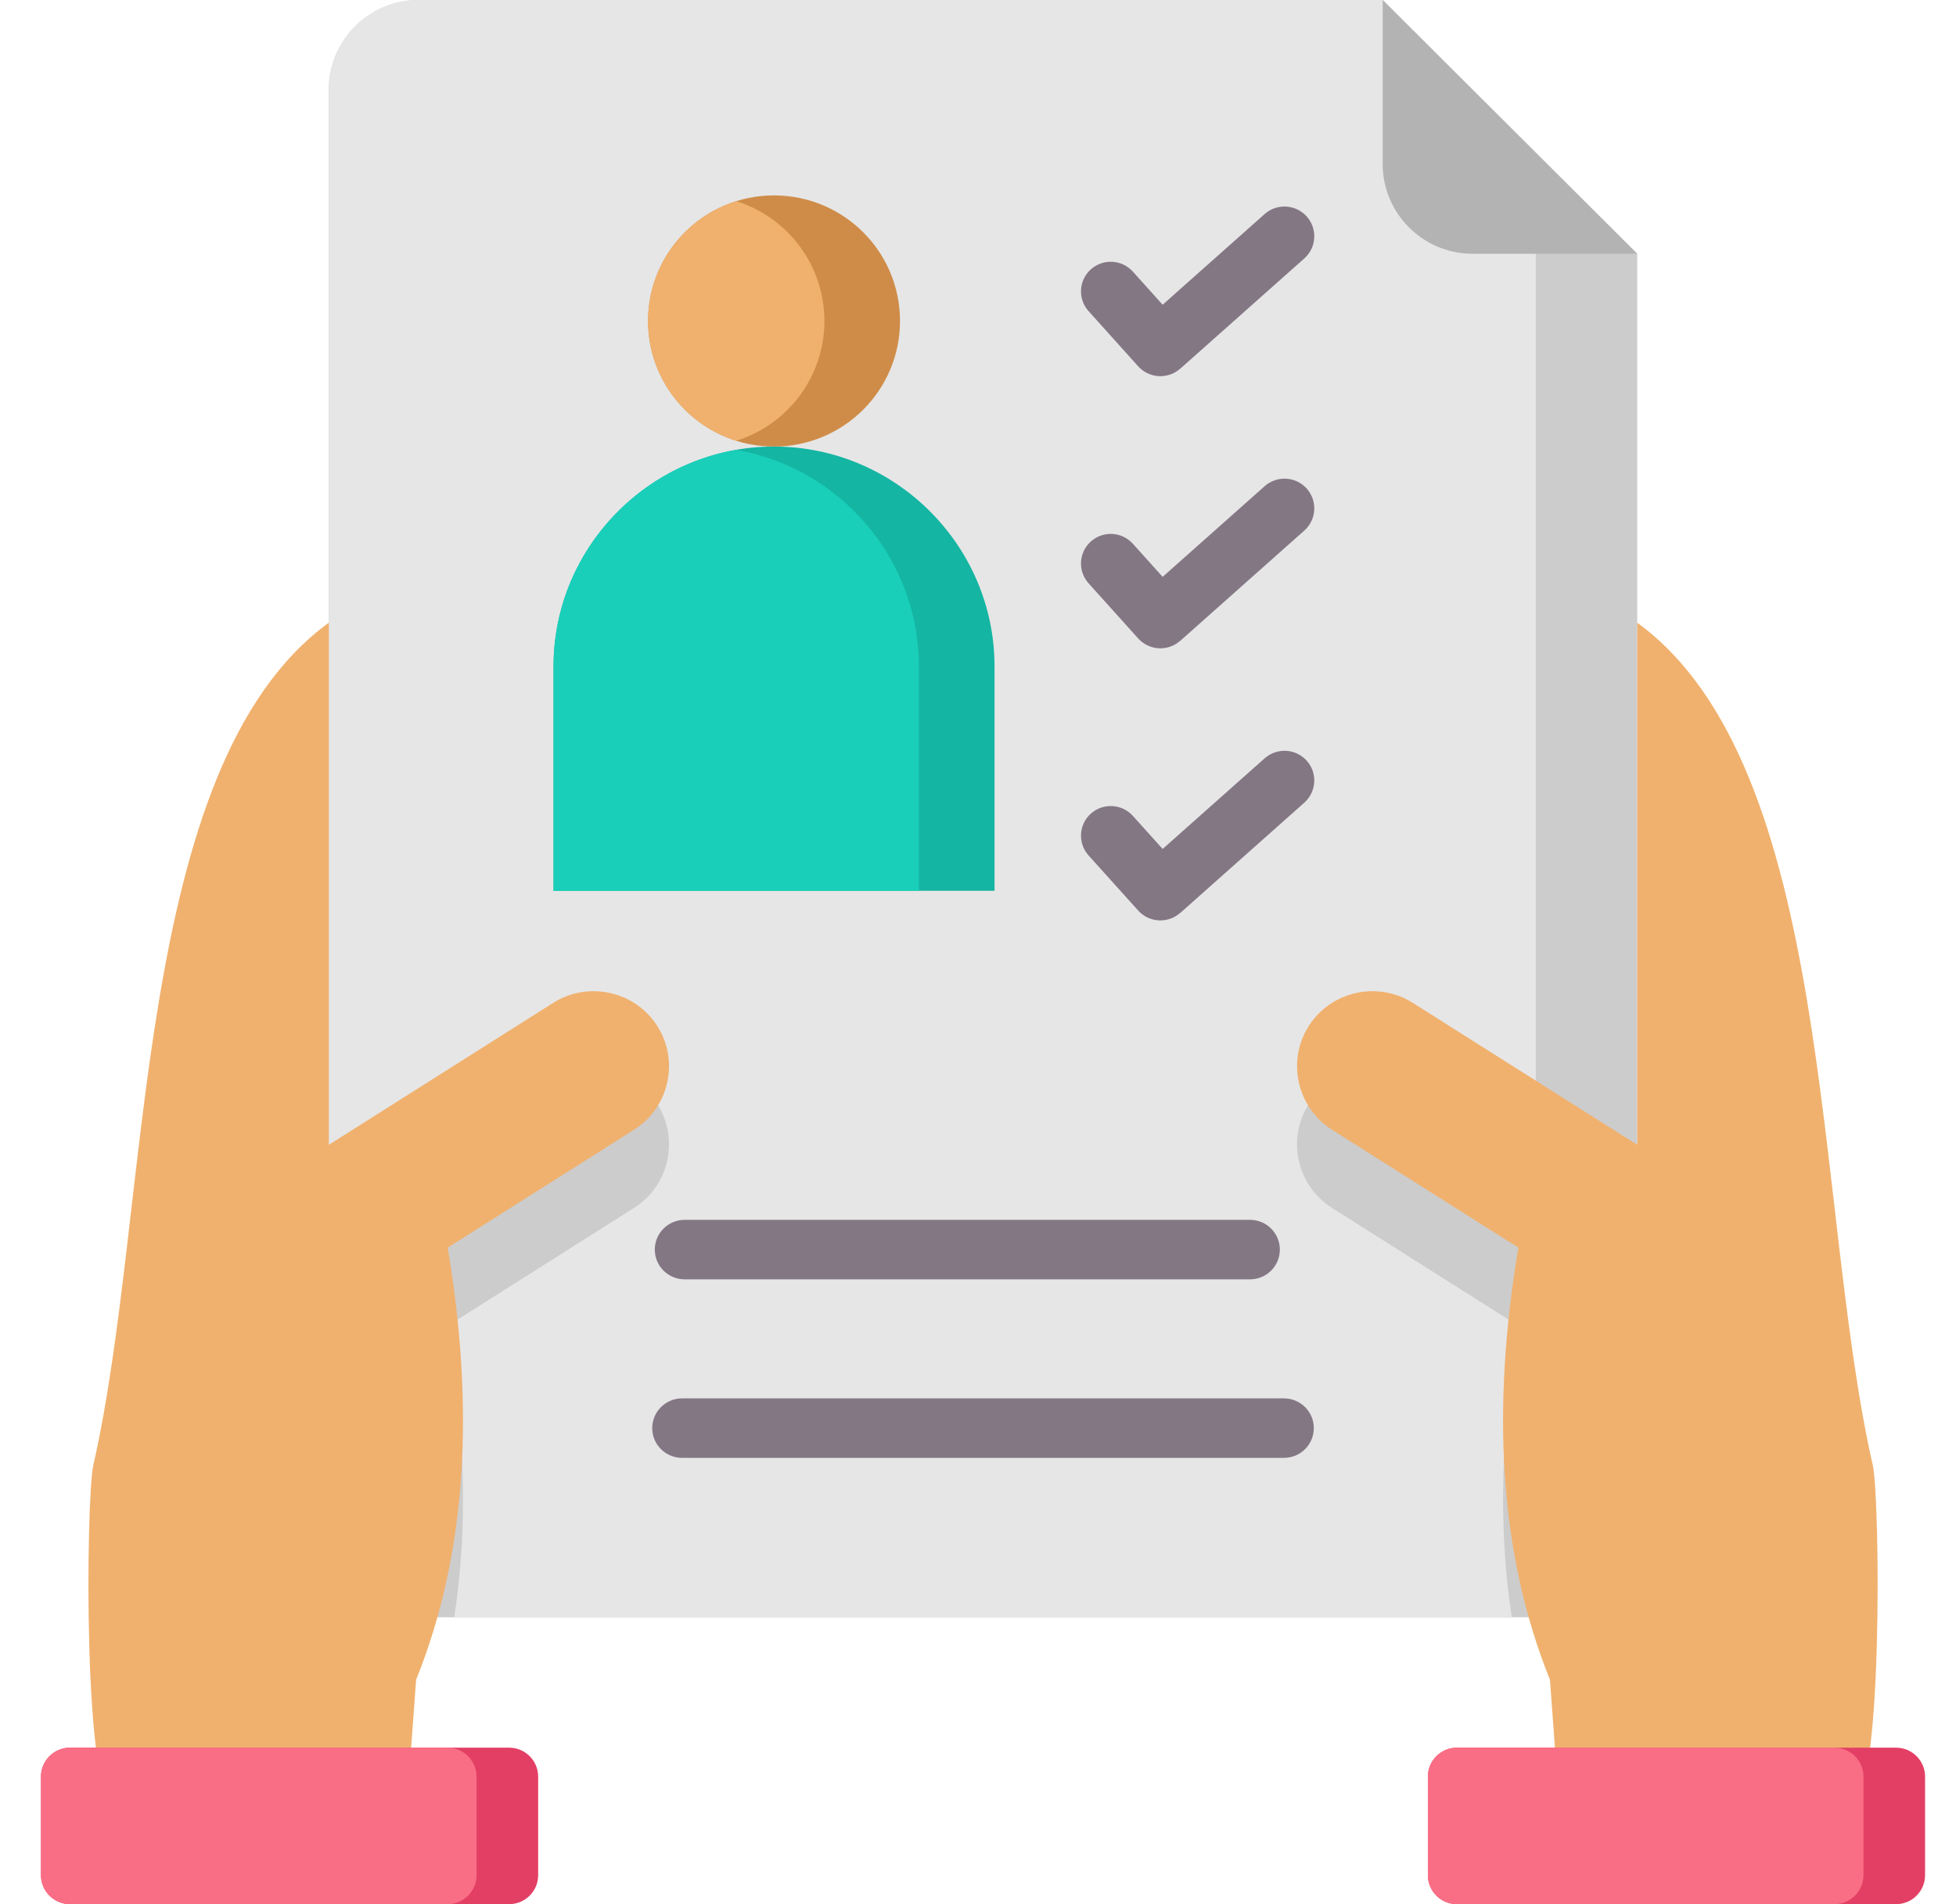
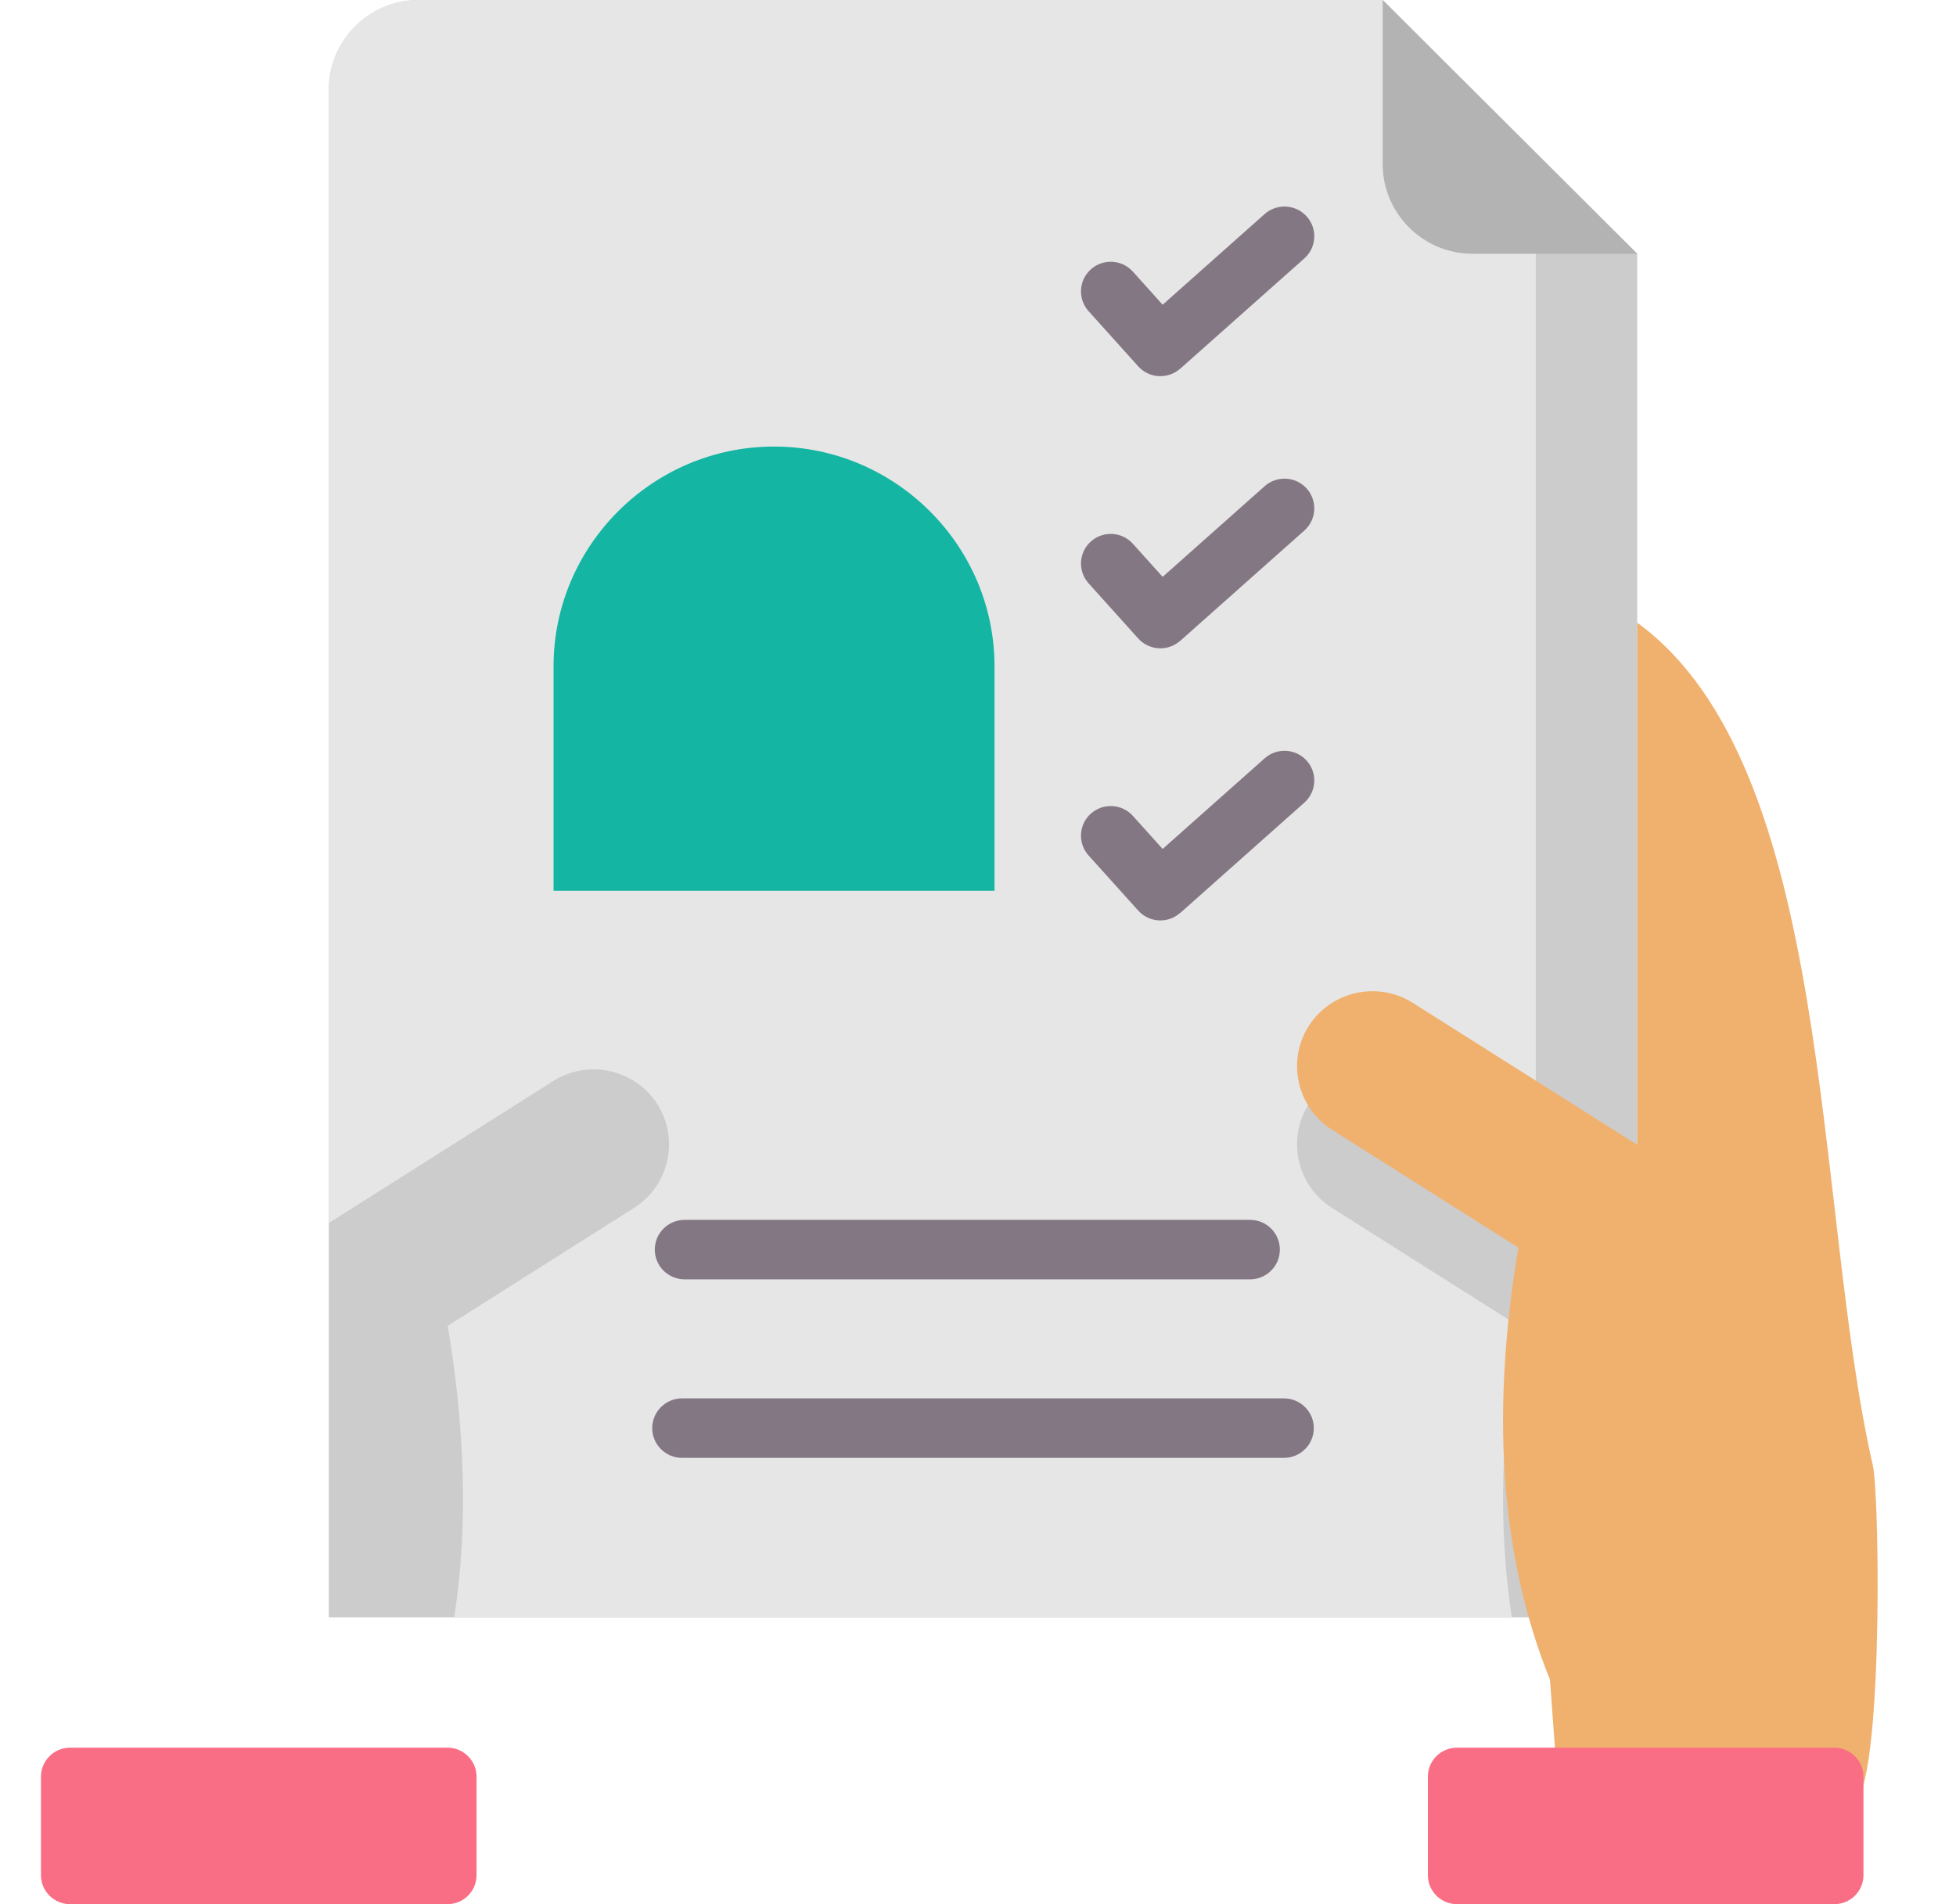
<svg xmlns="http://www.w3.org/2000/svg" width="38px" height="37px" viewBox="0 0 38 37" version="1.1">
  <title>Layer_1</title>
  <g id="Page-1" stroke="none" stroke-width="1" fill="none" fill-rule="evenodd">
    <g id="Become-partner" transform="translate(-209, -1162)">
      <g id="Group" transform="translate(191, 1147)">
        <g id="job-application" transform="translate(14.839, 11)">
          <g id="Layer_1" transform="translate(3.957, 4)">
            <path d="M7.337,0 L26.066,0 L31.011,4.931 L31.011,31.425 L5.592,31.425 L5.592,1.739 C5.592,0.783 6.377,0 7.337,0 Z" id="Path" fill="#CCCCCC" fill-rule="nonzero" />
            <path d="M7.337,0 L26.066,0 L29.04,4.931 L29.04,22.517 L26.65,21.005 C25.97,20.575 25.06,20.778 24.629,21.456 C24.197,22.134 24.401,23.041 25.081,23.471 L28.702,25.762 C28.368,27.756 28.301,29.652 28.574,31.425 L8.029,31.425 C8.302,29.652 8.236,27.756 7.902,25.762 L11.522,23.471 C12.203,23.041 12.406,22.134 11.975,21.456 C11.543,20.778 10.633,20.575 9.953,21.005 L5.592,23.764 L5.592,1.739 C5.592,0.783 6.377,0 7.337,0 L7.337,0 Z" id="Path" fill="#E6E6E6" fill-rule="nonzero" />
-             <path d="M14.241,3.797 C15.593,3.797 16.689,4.889 16.689,6.237 C16.689,7.585 15.593,8.677 14.241,8.677 C12.89,8.677 11.794,7.585 11.794,6.237 C11.794,4.889 12.89,3.797 14.241,3.797 L14.241,3.797 Z" id="Path" fill="#CF8C48" fill-rule="nonzero" />
-             <path d="M13.507,8.565 C12.514,8.254 11.794,7.33 11.794,6.237 C11.794,5.144 12.514,4.22 13.507,3.909 C14.5,4.22 15.22,5.144 15.22,6.237 C15.22,7.33 14.5,8.254 13.507,8.565 Z" id="Path" fill="#F0B16E" fill-rule="nonzero" />
            <path d="M14.241,8.677 C16.597,8.677 18.525,10.599 18.525,12.948 L18.525,17.309 L9.958,17.309 L9.958,12.948 C9.958,10.599 11.886,8.677 14.241,8.677 Z" id="Path" fill="#14B5A2" fill-rule="nonzero" />
-             <path d="M17.056,17.309 L9.958,17.309 L9.958,12.948 C9.958,10.848 11.498,9.091 13.507,8.741 C15.516,9.091 17.056,10.848 17.056,12.948 L17.056,17.309 Z" id="Path" fill="#19CFBA" fill-rule="nonzero" />
            <path d="M31.011,4.931 L27.81,4.931 C26.851,4.931 26.066,4.148 26.066,3.191 L26.066,0 L31.011,4.931 Z" id="Path" fill="#B3B3B3" fill-rule="nonzero" />
-             <path d="M7.902,24.243 C8.414,27.303 8.297,30.134 7.288,32.64 L7.117,34.973 L3.05,34.973 L1.453,35.073 C0.808,35.113 0.874,29.097 1.017,28.469 C2.167,23.42 1.747,14.893 5.592,12.1 L5.592,22.245 L9.953,19.486 C10.633,19.056 11.543,19.259 11.974,19.937 C12.406,20.615 12.203,21.522 11.522,21.952 L7.902,24.243 Z" id="Path" fill="#F0B16E" fill-rule="nonzero" />
            <path d="M12.455,28.328 C12.135,28.328 11.875,28.069 11.875,27.75 C11.875,27.431 12.135,27.172 12.455,27.172 L24.148,27.172 C24.468,27.172 24.728,27.431 24.728,27.75 C24.728,28.069 24.468,28.328 24.148,28.328 L12.455,28.328 Z M20.352,6.046 C20.139,5.809 20.16,5.445 20.397,5.233 C20.635,5.021 21,5.041 21.213,5.278 L21.791,5.921 L23.773,4.159 C24.012,3.947 24.378,3.969 24.591,4.207 C24.803,4.445 24.782,4.81 24.543,5.022 L22.132,7.165 L22.131,7.164 C21.893,7.375 21.529,7.354 21.316,7.118 L20.352,6.046 Z M20.352,11.334 C20.139,11.097 20.16,10.733 20.397,10.521 C20.635,10.309 21,10.329 21.213,10.566 L21.791,11.209 L23.773,9.447 C24.012,9.235 24.378,9.256 24.591,9.494 C24.803,9.733 24.782,10.098 24.543,10.31 L22.132,12.453 L22.131,12.452 C21.893,12.663 21.529,12.642 21.316,12.406 L20.352,11.334 Z M20.352,16.622 C20.139,16.385 20.16,16.021 20.397,15.809 C20.635,15.597 21,15.617 21.213,15.854 L21.791,16.496 L23.773,14.735 C24.012,14.523 24.378,14.544 24.591,14.782 C24.803,15.02 24.782,15.385 24.543,15.597 L22.132,17.741 L22.131,17.739 C21.893,17.95 21.529,17.93 21.316,17.693 L20.352,16.622 Z M12.505,24.859 C12.185,24.859 11.925,24.601 11.925,24.281 C11.925,23.962 12.185,23.703 12.505,23.703 L23.488,23.703 C23.809,23.703 24.068,23.962 24.068,24.281 C24.068,24.601 23.809,24.859 23.488,24.859 L12.505,24.859 Z" id="Shape" fill="#847784" fill-rule="nonzero" />
            <path d="M28.702,24.243 C28.189,27.303 28.306,30.134 29.316,32.64 L29.486,34.973 L33.553,34.973 L35.15,35.073 C35.796,35.113 35.73,29.097 35.587,28.469 C34.437,23.42 34.856,14.893 31.011,12.1 L31.011,22.245 L26.65,19.486 C25.97,19.056 25.061,19.259 24.629,19.937 C24.198,20.615 24.401,21.522 25.081,21.952 L28.702,24.243 Z" id="Path" fill="#F0B16E" fill-rule="nonzero" />
-             <path d="M9.095,33.959 L0.564,33.959 C0.254,33.959 0,34.212 0,34.521 L0,36.438 C0,36.747 0.254,37 0.564,37 L9.095,37 C9.406,37 9.659,36.747 9.659,36.438 L9.659,34.521 C9.659,34.212 9.406,33.959 9.095,33.959 Z M27.508,33.959 L36.04,33.959 C36.35,33.959 36.603,34.212 36.603,34.521 L36.603,36.438 C36.603,36.747 36.35,37 36.04,37 L27.508,37 C27.198,37 26.944,36.747 26.944,36.438 L26.944,34.521 C26.944,34.212 27.198,33.959 27.508,33.959 Z" id="Shape" fill="#E33F65" fill-rule="nonzero" />
            <path d="M7.898,33.959 L0.564,33.959 C0.254,33.959 0,34.212 0,34.521 L0,36.438 C0,36.747 0.254,37 0.564,37 L7.898,37 C8.208,37 8.462,36.747 8.462,36.438 L8.462,34.521 C8.462,34.212 8.208,33.959 7.898,33.959 Z M34.842,33.959 C35.152,33.959 35.406,34.212 35.406,34.521 L35.406,36.438 C35.406,36.747 35.152,37 34.842,37 L27.508,37 C27.198,37 26.944,36.747 26.944,36.438 L26.944,34.521 C26.944,34.212 27.198,33.959 27.508,33.959 L34.842,33.959 Z" id="Shape" fill="#FA6E85" fill-rule="nonzero" />
          </g>
        </g>
      </g>
    </g>
  </g>
</svg>